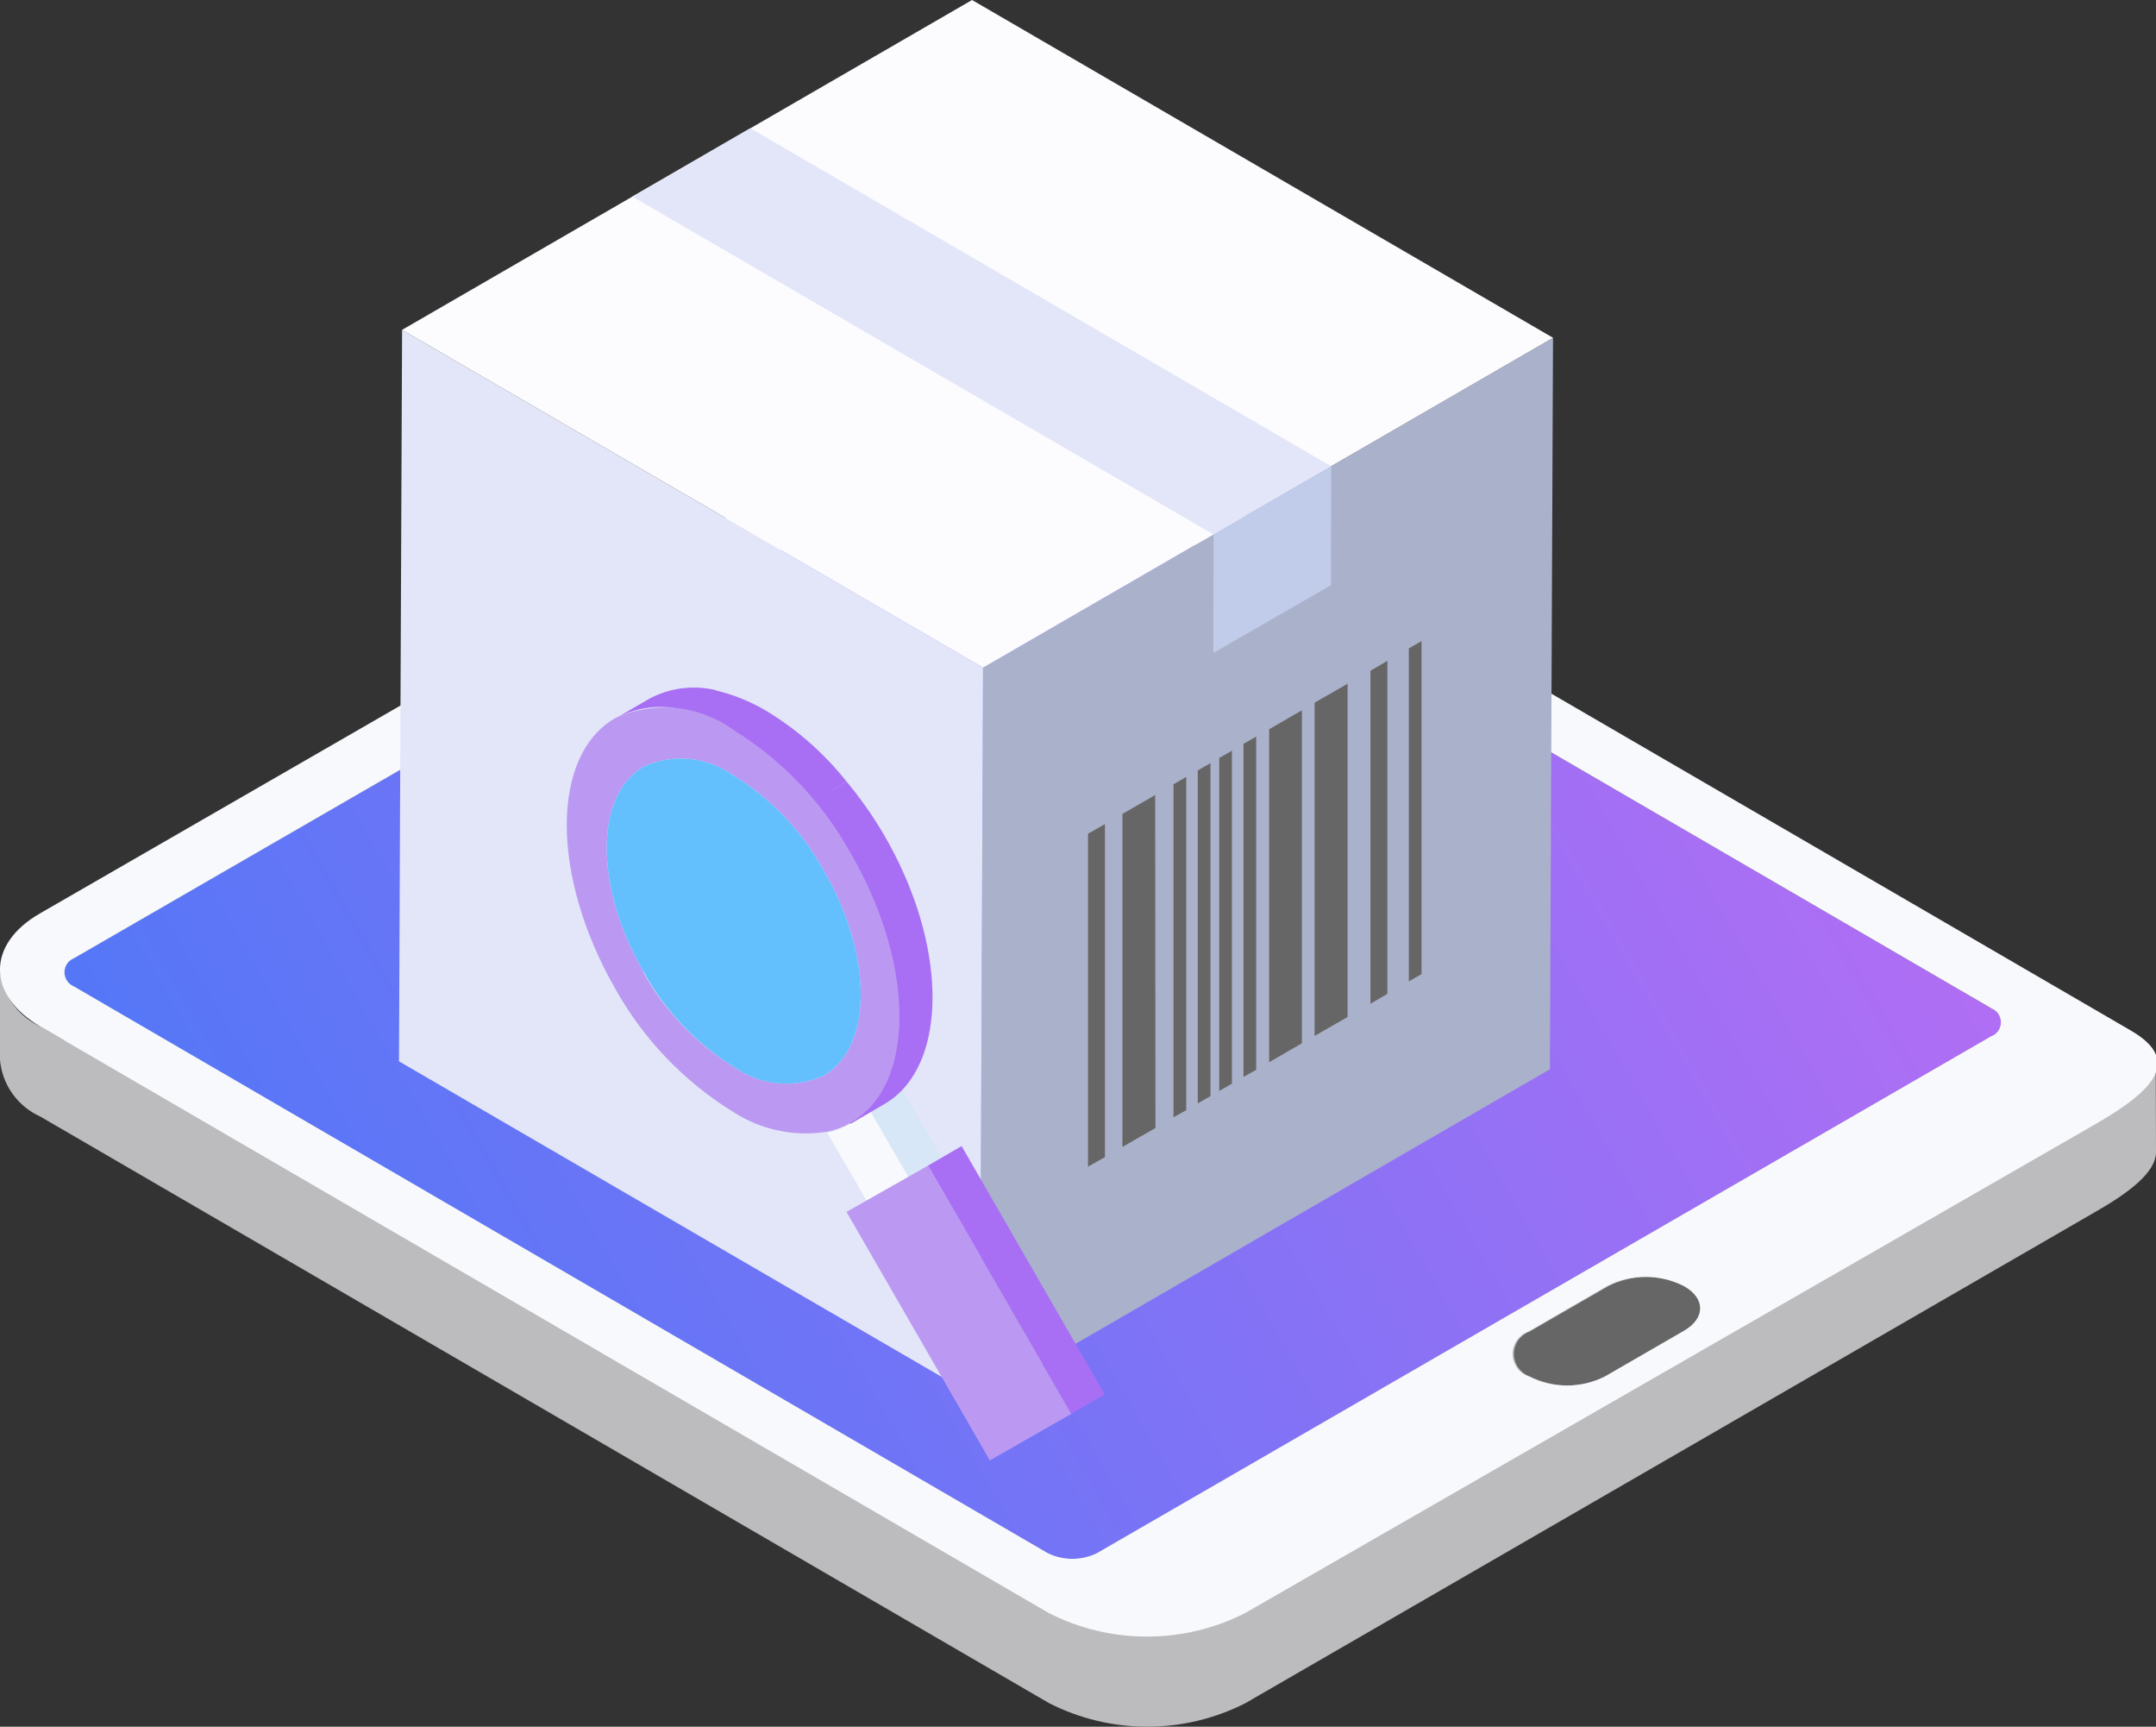
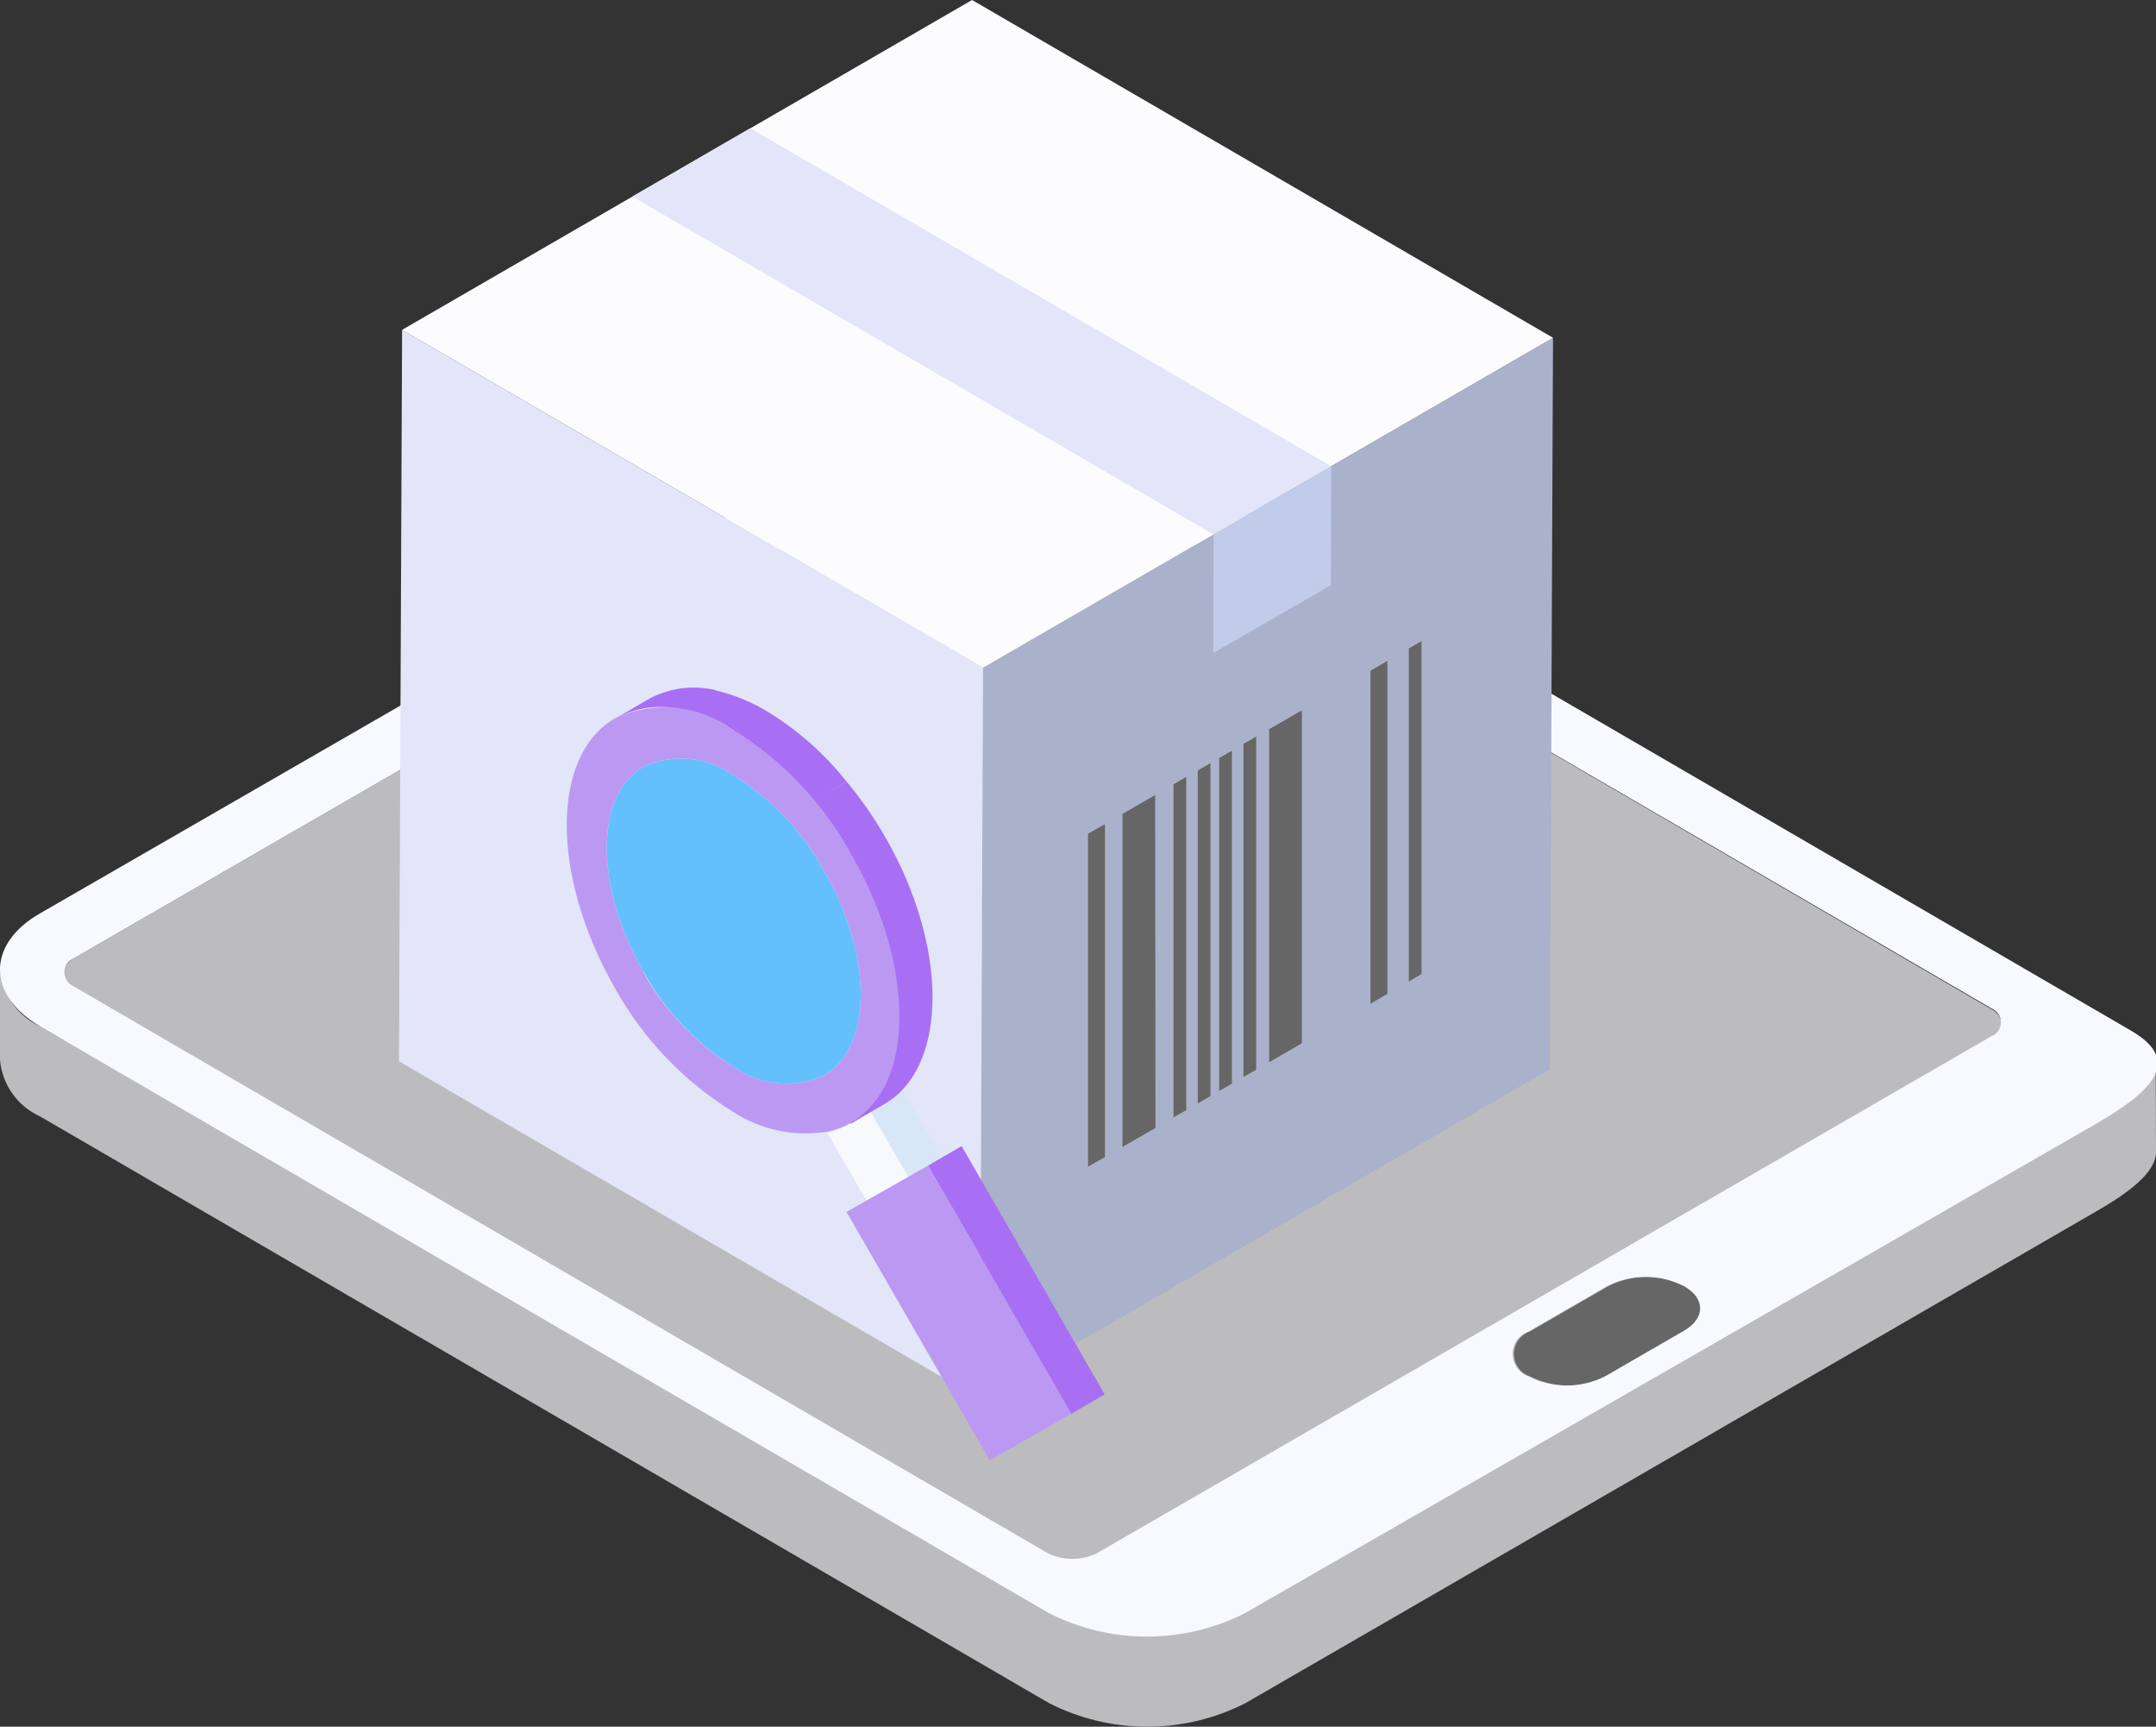
<svg xmlns="http://www.w3.org/2000/svg" width="1184" height="948" viewBox="0 0 1184 948" fill="none">
  <rect x="0" y="0" width="1184" height="948" fill="#333333" stroke="none" />
  <g clip-path="url(#clip0_173_16566)">
    <path d="M1183.85 583.003C1183.85 594.167 1168.35 605.176 1149.76 616.34L933.75 740.383V718.21C933.75 716.03 933.043 713.908 931.736 712.163L1093.66 619.131C1095.21 618.464 1096.54 617.391 1097.52 616.026C1098.5 614.661 1099.1 613.055 1099.24 611.378C1099.24 594.788 1099.24 578.352 1099.24 561.916C1099.1 560.261 1098.52 558.673 1097.57 557.312C1096.62 555.951 1095.32 554.865 1093.82 554.163L558.607 242.505C554.424 240.404 549.807 239.311 545.127 239.311C540.446 239.311 535.829 240.404 531.646 242.505L40.598 526.099C39.081 526.826 37.782 527.94 36.83 529.327C35.879 530.715 35.307 532.329 35.175 534.006V571.064L22.003 563.467C15.936 560.689 10.707 556.359 6.844 550.915C2.981 545.471 0.621 539.104 0 532.456C0 548.892 0 565.327 0 581.918C0.589 588.575 2.938 594.956 6.805 600.405C10.671 605.855 15.917 610.177 22.003 612.929L576.272 935.131C592.939 943.578 611.359 947.979 630.041 947.979C648.723 947.979 667.143 943.578 683.81 935.131L1149.91 665.802C1169.28 654.793 1184 643.63 1184 632.466C1184 616.03 1183.85 599.594 1183.85 583.003Z" fill="#BCBCBE" />
-     <path d="M1093.51 553.543L558.609 242.505C554.425 240.404 549.809 239.311 545.128 239.311C540.447 239.311 535.831 240.404 531.647 242.505L40.6 526.099C39.06 526.727 37.743 527.8 36.815 529.181C35.888 530.562 35.393 532.188 35.393 533.851C35.393 535.515 35.888 537.141 36.815 538.522C37.743 539.903 39.06 540.976 40.6 541.604L575.499 852.797C579.682 854.805 584.263 855.848 588.903 855.848C593.542 855.848 598.123 854.805 602.306 852.797L1093.35 569.049C1094.96 568.5 1096.36 567.465 1097.36 566.086C1098.36 564.708 1098.9 563.053 1098.92 561.351C1098.94 559.649 1098.43 557.984 1097.46 556.585C1096.49 555.186 1095.11 554.124 1093.51 553.543Z" fill="url(#paint0_linear_173_16566)" />
    <path d="M883.237 706.115C889.785 702.767 897.034 701.021 904.388 701.021C911.742 701.021 918.99 702.767 925.539 706.115C937.315 712.783 937.16 723.792 925.539 730.614L882.307 755.578C875.758 758.926 868.51 760.672 861.156 760.672C853.802 760.672 846.553 758.926 840.005 755.578C837.488 754.667 835.312 753.003 833.775 750.811C832.237 748.619 831.412 746.006 831.412 743.328C831.412 740.65 832.237 738.037 833.775 735.846C835.312 733.654 837.488 731.989 840.005 731.079L883.237 706.115Z" fill="#666666" />
    <path d="M488.415 232.581C505.198 223.968 523.788 219.477 542.649 219.477C561.51 219.477 580.1 223.968 596.883 232.581L1170.21 565.792C1199.65 582.848 1180.59 599.903 1150.84 617.114L683.657 885.668C666.99 894.115 648.57 898.516 629.888 898.516C611.206 898.516 592.786 894.115 576.119 885.668L22.005 563.466C-7.436 546.255 -7.281 518.19 22.005 501.444L488.415 232.581ZM1093.51 553.542L558.609 242.504C554.425 240.404 549.809 239.31 545.128 239.31C540.447 239.31 535.831 240.404 531.647 242.504L40.6 526.098C39.06 526.726 37.743 527.799 36.815 529.18C35.888 530.561 35.393 532.187 35.393 533.85C35.393 535.514 35.888 537.14 36.815 538.521C37.743 539.902 39.06 540.975 40.6 541.603L575.499 852.797C579.683 854.804 584.263 855.847 588.903 855.847C593.542 855.847 598.123 854.804 602.306 852.797L1093.35 569.048C1094.96 568.483 1096.35 567.434 1097.33 566.046C1098.31 564.657 1098.84 562.997 1098.84 561.295C1098.84 559.593 1098.31 557.933 1097.33 556.545C1096.35 555.156 1094.96 554.107 1093.35 553.542H1093.51ZM924.765 730.614C936.541 723.792 936.696 712.783 924.765 706.115C918.216 702.767 910.967 701.022 903.613 701.022C896.26 701.022 889.011 702.767 882.462 706.115L839.23 731.079C836.713 731.989 834.538 733.654 833 735.846C831.463 738.037 830.638 740.65 830.638 743.328C830.638 746.006 831.463 748.619 833 750.811C834.538 753.003 836.713 754.668 839.23 755.578C845.779 758.926 853.028 760.672 860.381 760.672C867.735 760.672 874.984 758.926 881.532 755.578L924.765 730.614Z" fill="#F8F9FC" />
    <path d="M852.865 185.445L851.16 587.035L538.154 768.138L539.859 366.548L852.865 185.445Z" fill="#AAB1CA" />
    <path d="M606.799 635.256L597.502 640.528V457.719L606.799 452.447V635.256Z" fill="#666666" />
    <path d="M761.909 545.635L752.611 551.062V368.253L761.909 362.826V545.635Z" fill="#666666" />
    <path d="M634.536 619.285L616.406 629.674V446.865L634.381 436.477L634.536 619.285Z" fill="#666666" />
    <path d="M714.957 572.77L696.982 583.158V400.35L714.957 389.961V572.77Z" fill="#666666" />
-     <path d="M740.059 558.348L721.93 568.737V385.773L740.059 375.385V558.348Z" fill="#666666" />
+     <path d="M740.059 558.348V385.773L740.059 375.385V558.348Z" fill="#666666" />
    <path d="M651.426 609.516L644.453 613.393V430.584L651.426 426.553V609.516Z" fill="#666666" />
    <path d="M664.752 601.764L657.779 605.795V422.986L664.752 418.955V601.764Z" fill="#666666" />
    <path d="M676.528 594.941L669.555 598.973V416.164L676.528 412.133V594.941Z" fill="#666666" />
    <path d="M780.657 534.781L773.684 538.813V356.004L780.657 351.973V534.781Z" fill="#666666" />
    <path d="M689.854 587.345L682.881 591.221V408.412L689.854 404.381V587.345Z" fill="#666666" />
    <path d="M539.859 366.548L538.155 768.138L219.105 582.693L220.81 181.104L539.859 366.548Z" fill="#E2E6F8" />
    <path d="M852.866 185.445L539.86 366.548L220.811 181.103L533.817 0L852.866 185.445Z" fill="#FCFCFF" />
    <path d="M412.023 70.394L347.252 107.918L666.301 293.362L731.072 255.994L412.023 70.394Z" fill="#E2E6F8" />
    <path d="M666.456 293.362L731.071 255.994L730.916 321.272L666.301 358.485L666.456 293.362Z" fill="#C1CCEA" />
    <path d="M498.796 646.111L517.081 635.412L495.542 598.199L477.258 608.898L498.796 646.111Z" fill="#D7E7F7" />
    <path d="M477.257 608.898C474.229 612.144 470.729 614.914 466.875 617.116C462.983 619.395 458.743 621.019 454.324 621.923L475.863 659.136L498.796 646.111L477.257 608.898Z" fill="#F8F9FC" />
    <path d="M509.643 639.908L498.796 646.11L475.863 659.135L464.861 665.337L543.578 801.785L588.359 776.201L509.643 639.908Z" fill="#BB99F2" />
    <path d="M588.359 776.202L606.644 765.503L528.082 629.211L509.643 639.91L588.359 776.202Z" fill="#A86FF4" />
    <path d="M467.185 616.961L485.47 606.262C489.271 604.114 492.72 601.395 495.696 598.199C520.489 571.685 517.235 512.919 485.624 458.65C479.547 448.212 472.601 438.305 464.861 429.035L446.576 439.734C454.03 448.828 460.716 458.527 466.565 468.729C498.331 523.618 501.585 582.384 476.637 608.278C473.671 611.42 470.281 614.134 466.565 616.34L467.185 616.961Z" fill="#A86FF4" />
    <path d="M447.195 439.734L464.86 429.036C452.542 413.506 437.531 400.322 420.543 390.117C411.868 384.998 402.462 381.233 392.652 378.953L374.367 389.652C384.15 391.864 393.515 395.634 402.104 400.816C419.175 410.967 434.247 424.157 446.576 439.734H447.195Z" fill="#A86FF4" />
    <path d="M374.988 389.652L393.272 378.953C380.876 375.935 367.802 377.591 356.548 383.605L338.264 394.303C349.49 388.203 362.596 386.543 374.988 389.652Z" fill="#A86FF4" />
    <path d="M402.88 400.816C429.838 417.54 452.037 440.929 467.34 468.73C499.106 523.619 502.36 582.384 477.412 608.278C474.384 611.524 470.884 614.294 467.031 616.496C463.138 618.775 458.898 620.398 454.479 621.303C436.549 624.246 418.165 620.434 402.88 610.604C375.73 593.919 353.32 570.534 337.799 542.69C302.315 480.669 302.47 414.616 337.799 394.304C348.245 389.497 359.784 387.567 371.224 388.712C382.664 389.856 393.592 394.035 402.88 400.816ZM353.295 533.852C365.118 555.079 382.192 572.912 402.88 585.64C409.945 590.702 418.211 593.823 426.856 594.694C435.502 595.564 444.224 594.154 452.155 590.602C479.427 575.097 479.582 524.549 452.155 477.568C440.463 456.345 423.49 438.506 402.88 425.78C395.815 420.718 387.549 417.596 378.903 416.726C370.258 415.855 361.536 417.266 353.605 420.818C326.488 436.323 326.333 486.871 353.605 533.852H353.295Z" fill="#BB99F2" />
    <path d="M402.88 425.778C395.815 420.717 387.549 417.595 378.903 416.725C370.258 415.854 361.536 417.265 353.605 420.817C326.488 436.322 326.333 486.87 353.605 533.851C365.342 555.04 382.306 572.869 402.88 585.639C409.945 590.701 418.211 593.822 426.857 594.693C435.502 595.563 444.224 594.152 452.155 590.601C479.427 575.095 479.582 524.548 452.155 477.566C440.464 456.344 423.49 438.505 402.88 425.778Z" fill="#63C0FC" />
  </g>
  <defs>
    <linearGradient id="paint0_linear_173_16566" x1="171.38" y1="774.03" x2="962.826" y2="321.559" gradientUnits="userSpaceOnUse">
      <stop stop-color="#5477F7" />
      <stop offset="0.99" stop-color="#AF6EF4" />
    </linearGradient>
    <clipPath id="clip0_173_16566">
      <rect width="296" height="237" fill="white" transform="scale(4)" />
    </clipPath>
  </defs>
</svg>